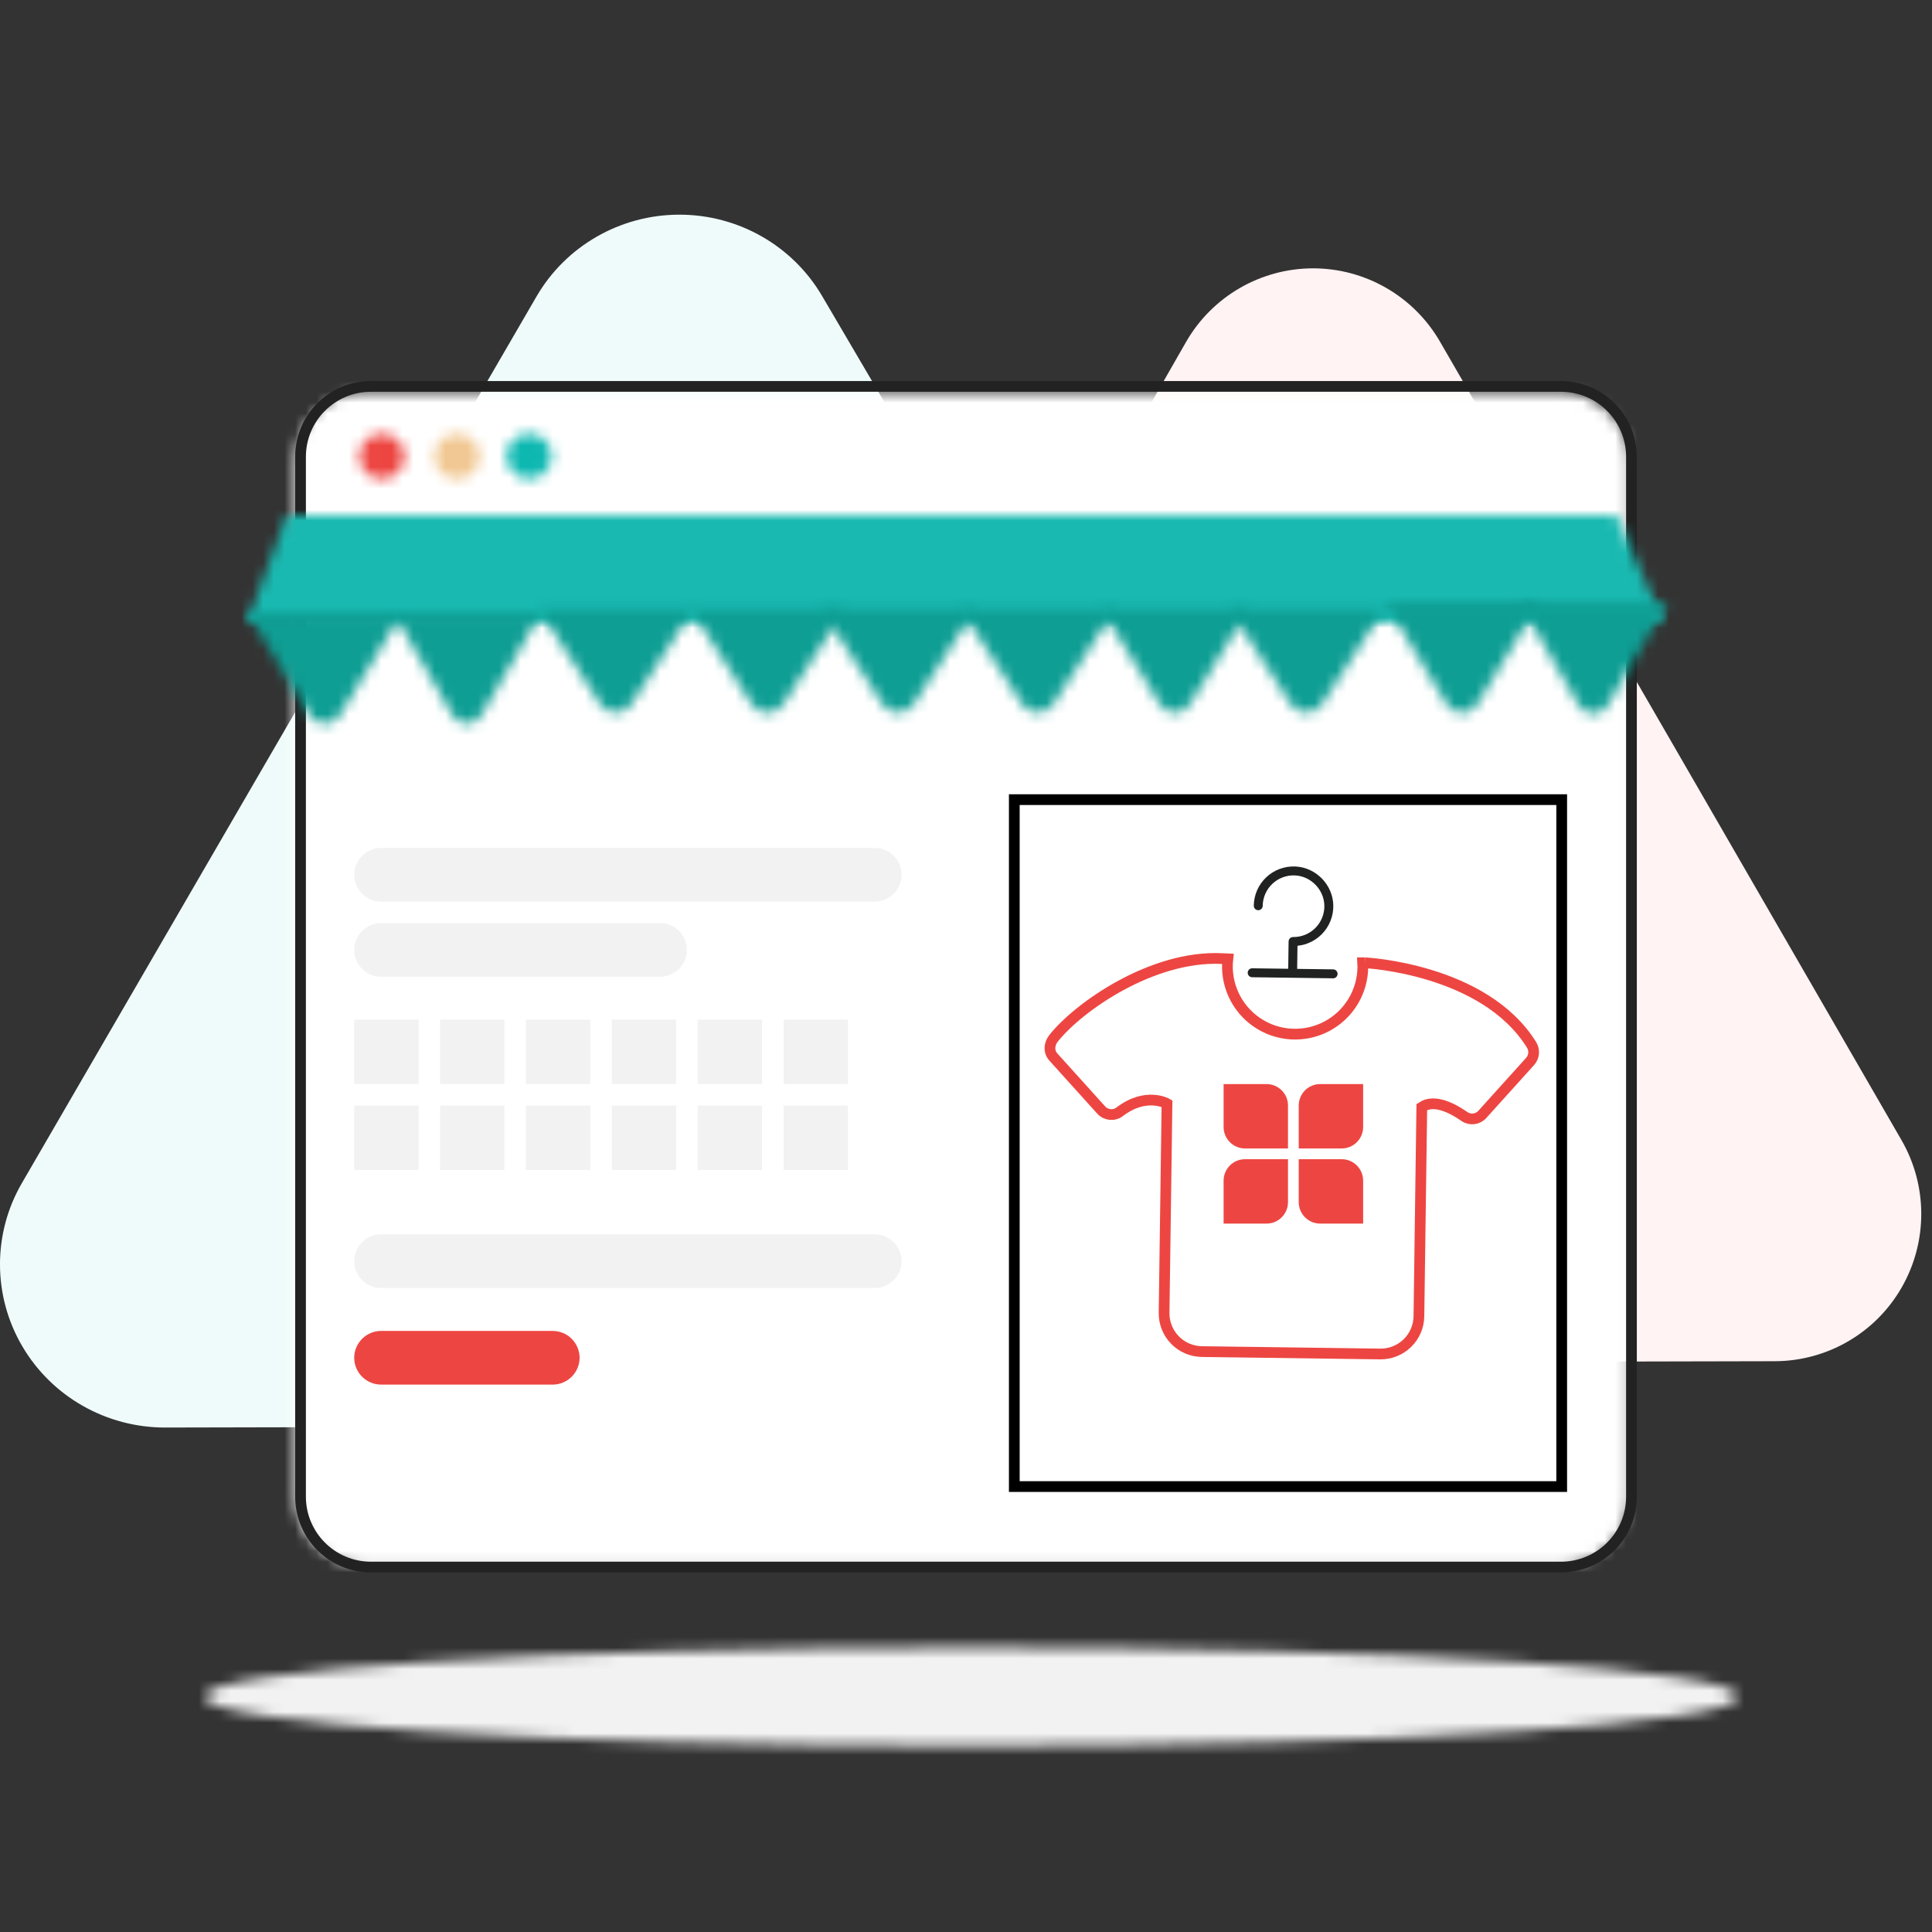
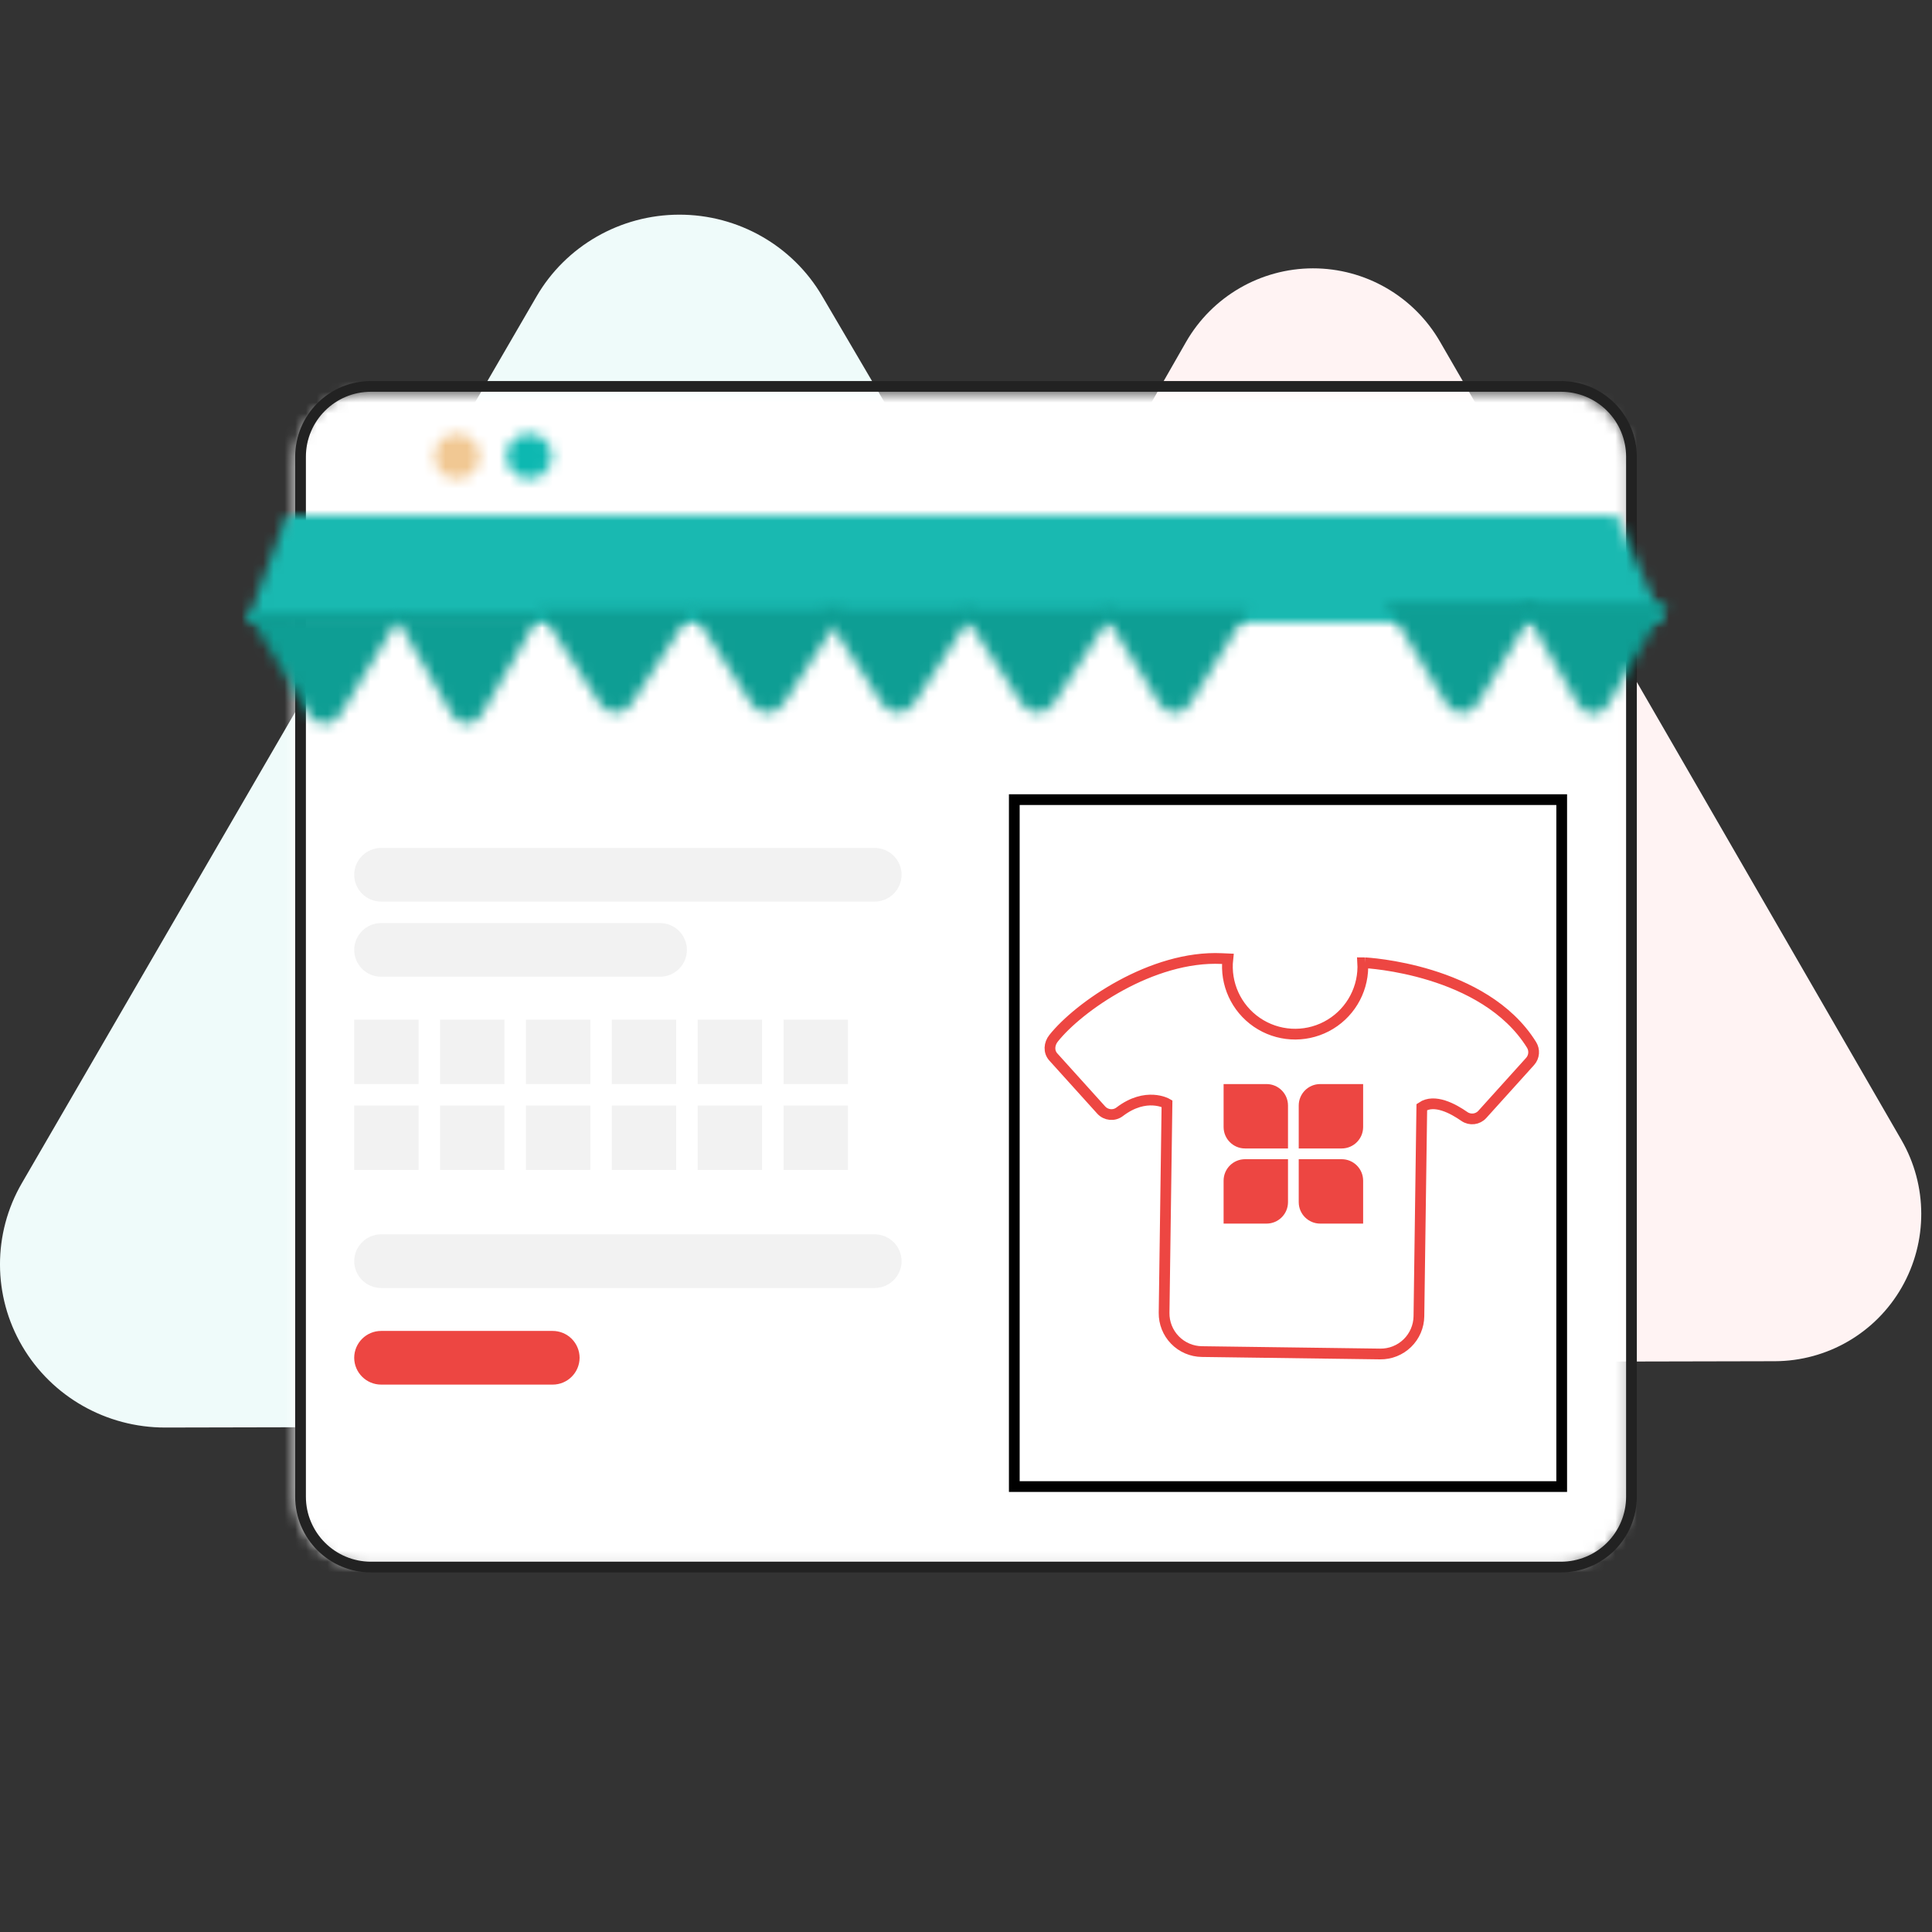
<svg xmlns="http://www.w3.org/2000/svg" xmlns:xlink="http://www.w3.org/1999/xlink" width="180px" height="180px" viewBox="0 0 180 180" version="1.1">
  <rect x="0" y="0" width="180" height="180" fill="#333333" stroke="none" />
  <title>Group 9</title>
  <defs>
    <path d="M0.028,5.075 C0.028,7.618 32.018,9.681 71.481,9.681 C110.944,9.681 142.935,7.618 142.935,5.075 C142.935,2.531 110.945,0.469 71.481,0.469 C32.018,0.469 0.028,2.53 0.028,5.075 Z" id="path-1" />
    <path d="M7.043,0.504 C3.406,0.504 0.46,3.425 0.46,7.026 L0.46,103.411 C0.46,107.012 3.406,109.932 7.043,109.932 L118.252,109.932 C121.888,109.932 124.834,107.012 124.834,103.412 L124.834,7.025 C124.834,3.425 121.888,0.504 118.252,0.504 L7.042,0.504 L7.043,0.504 Z" id="path-3" />
    <polygon id="path-5" points="3.712 0 0 10 132 10 127.618 0" />
    <path d="M0.466,0.722 L6.215,9.597 C6.537,10.096 7.08,10.397 7.663,10.397 C8.25,10.396 8.797,10.097 9.116,9.604 L14.902,0.722 L0.466,0.722 Z" id="path-7" />
    <path d="M0.159,0.722 L5.909,9.597 C6.23,10.096 6.773,10.397 7.356,10.397 C7.943,10.396 8.49,10.097 8.809,9.604 L14.6,0.722 L0.159,0.722 Z" id="path-9" />
    <path d="M0.622,0.076 L6.117,9.592 C6.431,10.122 6.953,10.435 7.508,10.429 C8.064,10.422 8.581,10.096 8.885,9.559 L14.408,0.077 L0.622,0.077 L0.622,0.076 Z" id="path-11" />
    <path d="M0.045,0.076 L5.794,9.592 C6.121,10.122 6.668,10.437 7.251,10.431 C7.834,10.424 8.376,10.097 8.694,9.56 L14.48,0.076 L0.045,0.076 Z" id="path-13" />
    <path d="M0.315,0.722 L6.029,9.597 C6.349,10.111 6.902,10.423 7.496,10.425 C8.09,10.426 8.644,10.117 8.966,9.605 L14.752,0.721 L0.315,0.721 L0.315,0.722 Z" id="path-15" />
    <path d="M0.464,0.722 L6.223,9.597 C6.545,10.095 7.088,10.395 7.671,10.397 C8.258,10.396 8.804,10.097 9.122,9.604 L14.91,0.722 L0.464,0.722 Z" id="path-17" />
    <path d="M0.595,0.722 L6.049,9.597 C6.354,10.111 6.881,10.423 7.448,10.425 C8.015,10.426 8.544,10.117 8.851,9.605 L14.373,0.721 L0.595,0.721 L0.595,0.722 Z" id="path-19" />
    <path d="M0.509,0.722 L6.259,9.597 C6.582,10.097 7.127,10.397 7.711,10.397 C8.298,10.395 8.845,10.097 9.165,9.604 L14.951,0.722 L0.509,0.722 Z" id="path-21" />
    <path d="M0.015,0.076 L5.766,9.592 C6.095,10.121 6.642,10.435 7.224,10.428 C7.807,10.422 8.348,10.096 8.666,9.56 L14.451,0.076 L0.015,0.076 Z" id="path-23" />
    <path d="M0.58,0.163 L6.07,9.677 C6.383,10.207 6.905,10.521 7.461,10.514 C8.018,10.508 8.534,10.181 8.838,9.644 L14.36,0.165 L0.58,0.165 L0.58,0.163 Z" id="path-25" />
    <path d="M0.459,2.511 C0.459,3.679 1.405,4.625 2.573,4.625 C3.741,4.625 4.687,3.679 4.687,2.511 C4.687,1.343 3.741,0.397 2.573,0.397 C1.405,0.397 0.459,1.343 0.459,2.511 Z" id="path-27" />
    <path d="M0.459,2.511 C0.459,3.679 1.405,4.625 2.573,4.625 C3.741,4.625 4.687,3.679 4.687,2.511 C4.687,1.343 3.741,0.397 2.573,0.397 C1.405,0.397 0.459,1.343 0.459,2.511 Z" id="path-29" />
    <path d="M0.18,2.511 C0.18,3.266 0.583,3.964 1.237,4.342 C1.891,4.719 2.697,4.719 3.351,4.342 C4.005,3.964 4.408,3.266 4.408,2.511 C4.408,1.343 3.462,0.397 2.294,0.397 C1.126,0.397 0.18,1.343 0.18,2.511 Z" id="path-31" />
  </defs>
  <g id="Page-1" stroke="none" stroke-width="1" fill="none" fill-rule="evenodd">
    <g id="pf-landing-uk-hoodies-print" transform="translate(-629, -2154)">
      <g id="Group-9" transform="translate(629, 2154)">
        <rect id="Rectangle-Copy-3" x="0" y="0" width="180" height="180" />
        <g id="create-your-design">
          <polygon id="Path" fill-rule="nonzero" points="0 0 180 0 180 180 0 180" />
          <g id="Clipped" transform="translate(19, 153)">
            <mask id="mask-2" fill="white">
              <use xlink:href="#path-1" />
            </mask>
            <g id="a" />
-             <polygon id="Path" fill="#F2F2F2" fill-rule="nonzero" mask="url(#mask-2)" points="-3.267 12.621 146.23 12.621 146.23 -2.473 -3.267 -2.473" />
          </g>
          <path d="M76.598,27.586 C73.846,22.881 68.764,19.989 63.27,20 C57.776,20.011 52.706,22.925 49.975,27.641 L26.002,68.927 L2.04,110.225 C-0.693,114.926 -0.68,120.736 2.074,125.425 C4.828,130.123 9.906,133.01 15.394,133 L63.533,132.896 L111.671,132.798 C117.159,132.784 122.223,129.875 124.957,125.167 C127.691,120.467 127.679,114.658 124.927,109.968 L100.78,68.774 L76.598,27.586 Z" id="Path" fill="#EFFBFA" fill-rule="nonzero" />
          <path d="M134.164,31.837 C131.722,27.601 127.202,24.994 122.313,25 C117.424,25.013 112.914,27.638 110.488,31.883 L89.16,69.16 L67.824,106.43 C65.384,110.687 65.394,115.92 67.849,120.168 C70.296,124.408 74.825,127.014 79.72,127 L122.537,126.914 L165.361,126.821 C170.251,126.807 174.76,124.181 177.184,119.934 C179.616,115.68 179.604,110.454 177.152,106.212 L155.652,68.994 L134.164,31.837 L134.164,31.837 Z" id="Path" fill="#FFF3F3" fill-rule="nonzero" />
          <g id="Clipped" transform="translate(27, 36)">
            <mask id="mask-4" fill="white">
              <use xlink:href="#path-3" />
            </mask>
            <g id="c" />
            <polygon id="Path" fill="#FFFFFF" fill-rule="nonzero" mask="url(#mask-4)" points="-2.864 113.225 128.16 113.225 128.16 -2.79 -2.864 -2.79" />
          </g>
          <path d="M57.481,84 L35.518,84 C34.133,84.004 33.006,82.885 33,81.5 C33.006,80.115 34.133,78.996 35.518,79 L81.48,79 C82.146,78.997 82.785,79.259 83.258,79.728 C83.73,80.197 83.997,80.834 84,81.5 C83.994,82.886 82.867,84.005 81.481,84 M57.481,120 L35.518,120 C34.133,120.004 33.006,118.885 33,117.5 C33.006,116.115 34.133,114.996 35.518,115 L81.48,115 C82.146,114.997 82.785,115.259 83.258,115.728 C83.73,116.197 83.997,116.834 84,117.5 C83.994,118.886 82.867,120.005 81.481,120" id="Shape" fill="#F2F2F2" fill-rule="nonzero" />
          <path d="M57.481,129 L35.518,129 C34.133,129.004 33.006,127.885 33,126.5 C33.006,125.115 34.133,123.996 35.518,124 L51.48,124 C52.146,123.997 52.785,124.259 53.258,124.728 C53.73,125.197 53.997,125.834 54,126.5 C53.994,127.886 52.867,129.005 51.481,129" id="Path" fill="#ED4642" fill-rule="nonzero" />
          <path d="M57.481,91 L35.518,91 C34.133,91.004 33.006,89.885 33,88.5 C33.006,87.115 34.133,85.996 35.518,86 L61.48,86 C62.146,85.997 62.785,86.259 63.258,86.728 C63.73,87.197 63.997,87.834 64,88.5 C63.994,89.886 62.867,91.005 61.481,91" id="Path" fill="#F2F2F2" fill-rule="nonzero" />
          <polygon id="Path" stroke="#000000" points="94.5 74.5 145.5 74.5 145.5 138.5 94.5 138.5" />
          <path d="M127.192,89.702 L126.958,89.7 C126.965,89.831 126.975,89.961 126.973,90.094 C126.953,92.426 125.648,94.558 123.58,95.636 C121.511,96.714 119.017,96.563 117.093,95.243 C115.17,93.924 114.132,91.651 114.393,89.333 L113.828,89.308 C107.335,89.003 100.489,93.805 98.16,96.735 C97.743,97.259 97.686,97.977 98.134,98.474 L102.597,103.419 C103.04,103.909 103.787,103.985 104.313,103.585 C106.788,101.697 108.726,102.822 108.726,102.822 L108.456,122.312 C108.443,123.257 108.806,124.169 109.466,124.846 C110.125,125.524 111.027,125.911 111.972,125.924 L128.585,126.148 C129.53,126.161 130.442,125.798 131.119,125.138 C131.797,124.479 132.184,123.577 132.197,122.632 L132.466,103.142 C133.647,102.342 135.393,103.292 136.436,104.022 C136.964,104.386 137.68,104.301 138.107,103.823 L142.56,98.888 C142.943,98.458 142.995,97.826 142.686,97.339 C138.275,90.247 127.192,89.702 127.192,89.702" id="Path" stroke="#ED4642" />
          <path d="M116,101 L120,101 L120,101 L120,105 C120,106.105 119.105,107 118,107 L114,107 L114,107 L114,103 C114,101.895 114.895,101 116,101 Z" id="Rectangle" fill="#ED4642" transform="translate(117, 104) scale(-1, 1) translate(-117, -104) " />
          <path d="M123,101 L127,101 L127,101 L127,105 C127,106.105 126.105,107 125,107 L121,107 L121,107 L121,103 C121,101.895 121.895,101 123,101 Z" id="Rectangle-Copy-11" fill="#ED4642" transform="translate(124, 104) rotate(180) translate(-124, -104) " />
          <path d="M123,108 L127,108 L127,108 L127,112 C127,113.105 126.105,114 125,114 L121,114 L121,114 L121,110 C121,108.895 121.895,108 123,108 Z" id="Rectangle-Copy-2" fill="#ED4642" transform="translate(124, 111) scale(-1, 1) translate(-124, -111) " />
          <path d="M116,108 L120,108 L120,108 L120,112 C120,113.105 119.105,114 118,114 L114,114 L114,114 L114,110 C114,108.895 114.895,108 116,108 Z" id="Rectangle-Copy-12" fill="#ED4642" transform="translate(117, 111) rotate(180) translate(-117, -111) " />
-           <path d="M116.662,90.63 L120.432,90.68 L124.202,90.73 M117.228,84.385 C117.24,83.497 117.611,82.651 118.256,82.041 C118.902,81.43 119.766,81.107 120.654,81.144 C122.369,81.214 123.78,82.664 123.804,84.381 C123.817,85.269 123.47,86.125 122.843,86.753 C122.215,87.382 121.36,87.73 120.472,87.718 L120.435,90.413" id="Shape" stroke="#202222" stroke-width="0.833" stroke-linecap="round" stroke-linejoin="round" />
          <path d="M34.563,36 L145.437,36 C147.177,36 148.845,36.689 150.076,37.918 C151.307,39.148 152,40.815 152,42.555 L152,139.445 C152,141.185 151.307,142.852 150.076,144.082 C148.845,145.311 147.177,146 145.437,146 L34.563,146 C30.941,146.002 28.003,143.067 28,139.445 L28,42.555 C28.003,38.933 30.941,35.998 34.563,36 Z" id="Path" stroke="#222222" stroke-linecap="round" stroke-linejoin="round" />
          <g id="Clipped" transform="translate(23, 48)">
            <mask id="mask-6" fill="white">
              <use xlink:href="#path-5" />
            </mask>
            <g id="e" />
            <polygon id="Path" fill="#19B9B1" fill-rule="nonzero" mask="url(#mask-6)" points="-3 13 135 13 135 -4 -3 -4" />
          </g>
          <g id="Clipped" transform="translate(76, 56)">
            <mask id="mask-8" fill="white">
              <use xlink:href="#path-7" />
            </mask>
            <g id="g" />
            <polygon id="Path" fill="#0E9E94" fill-rule="nonzero" mask="url(#mask-8)" points="-3.106 14.063 18.472 14.063 18.472 -2.944 -3.106 -2.944" />
          </g>
          <g id="Clipped" transform="translate(50, 56)">
            <mask id="mask-10" fill="white">
              <use xlink:href="#path-9" />
            </mask>
            <g id="i" />
            <polygon id="Path" fill="#0E9E94" fill-rule="nonzero" mask="url(#mask-10)" points="-3.413 14.063 18.173 14.063 18.173 -2.944 -3.413 -2.944" />
          </g>
          <g id="Clipped" transform="translate(36, 57)">
            <mask id="mask-12" fill="white">
              <use xlink:href="#path-11" />
            </mask>
            <g id="k" />
            <polygon id="Path" fill="#0E9E94" fill-rule="nonzero" mask="url(#mask-12)" points="-2.787 14.357 17.817 14.357 17.817 -3.853 -2.787 -3.853" />
          </g>
          <g id="Clipped" transform="translate(23, 57)">
            <mask id="mask-14" fill="white">
              <use xlink:href="#path-13" />
            </mask>
            <g id="m" />
            <polygon id="Path" fill="#0E9E94" fill-rule="nonzero" mask="url(#mask-14)" points="-3.527 14.357 18.05 14.357 18.05 -3.853 -3.527 -3.853" />
          </g>
          <g id="Clipped" transform="translate(64, 56)">
            <mask id="mask-16" fill="white">
              <use xlink:href="#path-15" />
            </mask>
            <g id="o" />
            <polygon id="Path" fill="#0E9E94" fill-rule="nonzero" mask="url(#mask-16)" points="-3.256 14.091 18.323 14.091 18.323 -2.944 -3.256 -2.944" />
          </g>
          <g id="Clipped" transform="translate(89, 56)">
            <mask id="mask-18" fill="white">
              <use xlink:href="#path-17" />
            </mask>
            <g id="q" />
            <polygon id="Path" fill="#0E9E94" fill-rule="nonzero" mask="url(#mask-18)" points="-3.106 14.063 18.479 14.063 18.479 -2.944 -3.106 -2.944" />
          </g>
          <g id="Clipped" transform="translate(102, 56)">
            <mask id="mask-20" fill="white">
              <use xlink:href="#path-19" />
            </mask>
            <g id="s" />
            <polygon id="Path" fill="#0E9E94" fill-rule="nonzero" mask="url(#mask-20)" points="-2.815 14.091 17.783 14.091 17.783 -2.944 -2.815 -2.944" />
          </g>
          <g id="Clipped" transform="translate(114, 56)">
            <mask id="mask-22" fill="white">
              <use xlink:href="#path-21" />
            </mask>
            <g id="u" />
-             <polygon id="Path" fill="#0E9E94" fill-rule="nonzero" mask="url(#mask-22)" points="-3.063 14.063 18.523 14.063 18.523 -2.944 -3.063 -2.944" />
          </g>
          <g id="Clipped" transform="translate(129, 56)">
            <mask id="mask-24" fill="white">
              <use xlink:href="#path-23" />
            </mask>
            <g id="w" />
            <polygon id="Path" fill="#0E9E94" fill-rule="nonzero" mask="url(#mask-24)" points="-3.556 14.357 18.023 14.357 18.023 -3.853 -3.556 -3.853" />
          </g>
          <g id="Clipped" transform="translate(141, 56)">
            <mask id="mask-26" fill="white">
              <use xlink:href="#path-25" />
            </mask>
            <g id="y" />
            <polygon id="Path" fill="#0E9E94" fill-rule="nonzero" mask="url(#mask-26)" points="-2.828 14.444 17.77 14.444 17.77 -3.766 -2.828 -3.766" />
          </g>
          <g id="Clipped" transform="translate(40, 40)">
            <mask id="mask-28" fill="white">
              <use xlink:href="#path-27" />
            </mask>
            <g id="A" />
            <polygon id="Path" fill="#F1C893" fill-rule="nonzero" mask="url(#mask-28)" points="-3.113 8.197 8.26 8.197 8.26 -3.174 -3.113 -3.174" />
          </g>
          <g id="Clipped" transform="translate(33, 40)">
            <mask id="mask-30" fill="white">
              <use xlink:href="#path-29" />
            </mask>
            <g id="C" />
-             <polygon id="Path" fill="#ED4642" fill-rule="nonzero" mask="url(#mask-30)" points="-3.113 8.197 8.26 8.197 8.26 -3.174 -3.113 -3.174" />
          </g>
          <g id="Clipped" transform="translate(47, 40)">
            <mask id="mask-32" fill="white">
              <use xlink:href="#path-31" />
            </mask>
            <g id="E" />
            <polygon id="Path" fill="#0DB8B1" fill-rule="nonzero" mask="url(#mask-32)" points="-3.391 8.197 7.98 8.197 7.98 -3.174 -3.391 -3.174" />
          </g>
          <path d="M33,95 L39,95 L39,101 L33,101 L33,95 Z M33,103 L39,103 L39,109 L33,109 L33,103 Z M41,95 L47,95 L47,101 L41,101 L41,95 Z M41,103 L47,103 L47,109 L41,109 L41,103 Z M49,95 L55,95 L55,101 L49,101 L49,95 Z M49,103 L55,103 L55,109 L49,109 L49,103 Z M57,95 L63,95 L63,101 L57,101 L57,95 Z M57,103 L63,103 L63,109 L57,109 L57,103 Z M65,95 L71,95 L71,101 L65,101 L65,95 Z M65,103 L71,103 L71,109 L65,109 L65,103 Z M73,95 L79,95 L79,101 L73,101 L73,95 Z M73,103 L79,103 L79,109 L73,109 L73,103 Z" id="Shape" fill="#F2F2F2" fill-rule="nonzero" />
        </g>
      </g>
    </g>
  </g>
</svg>